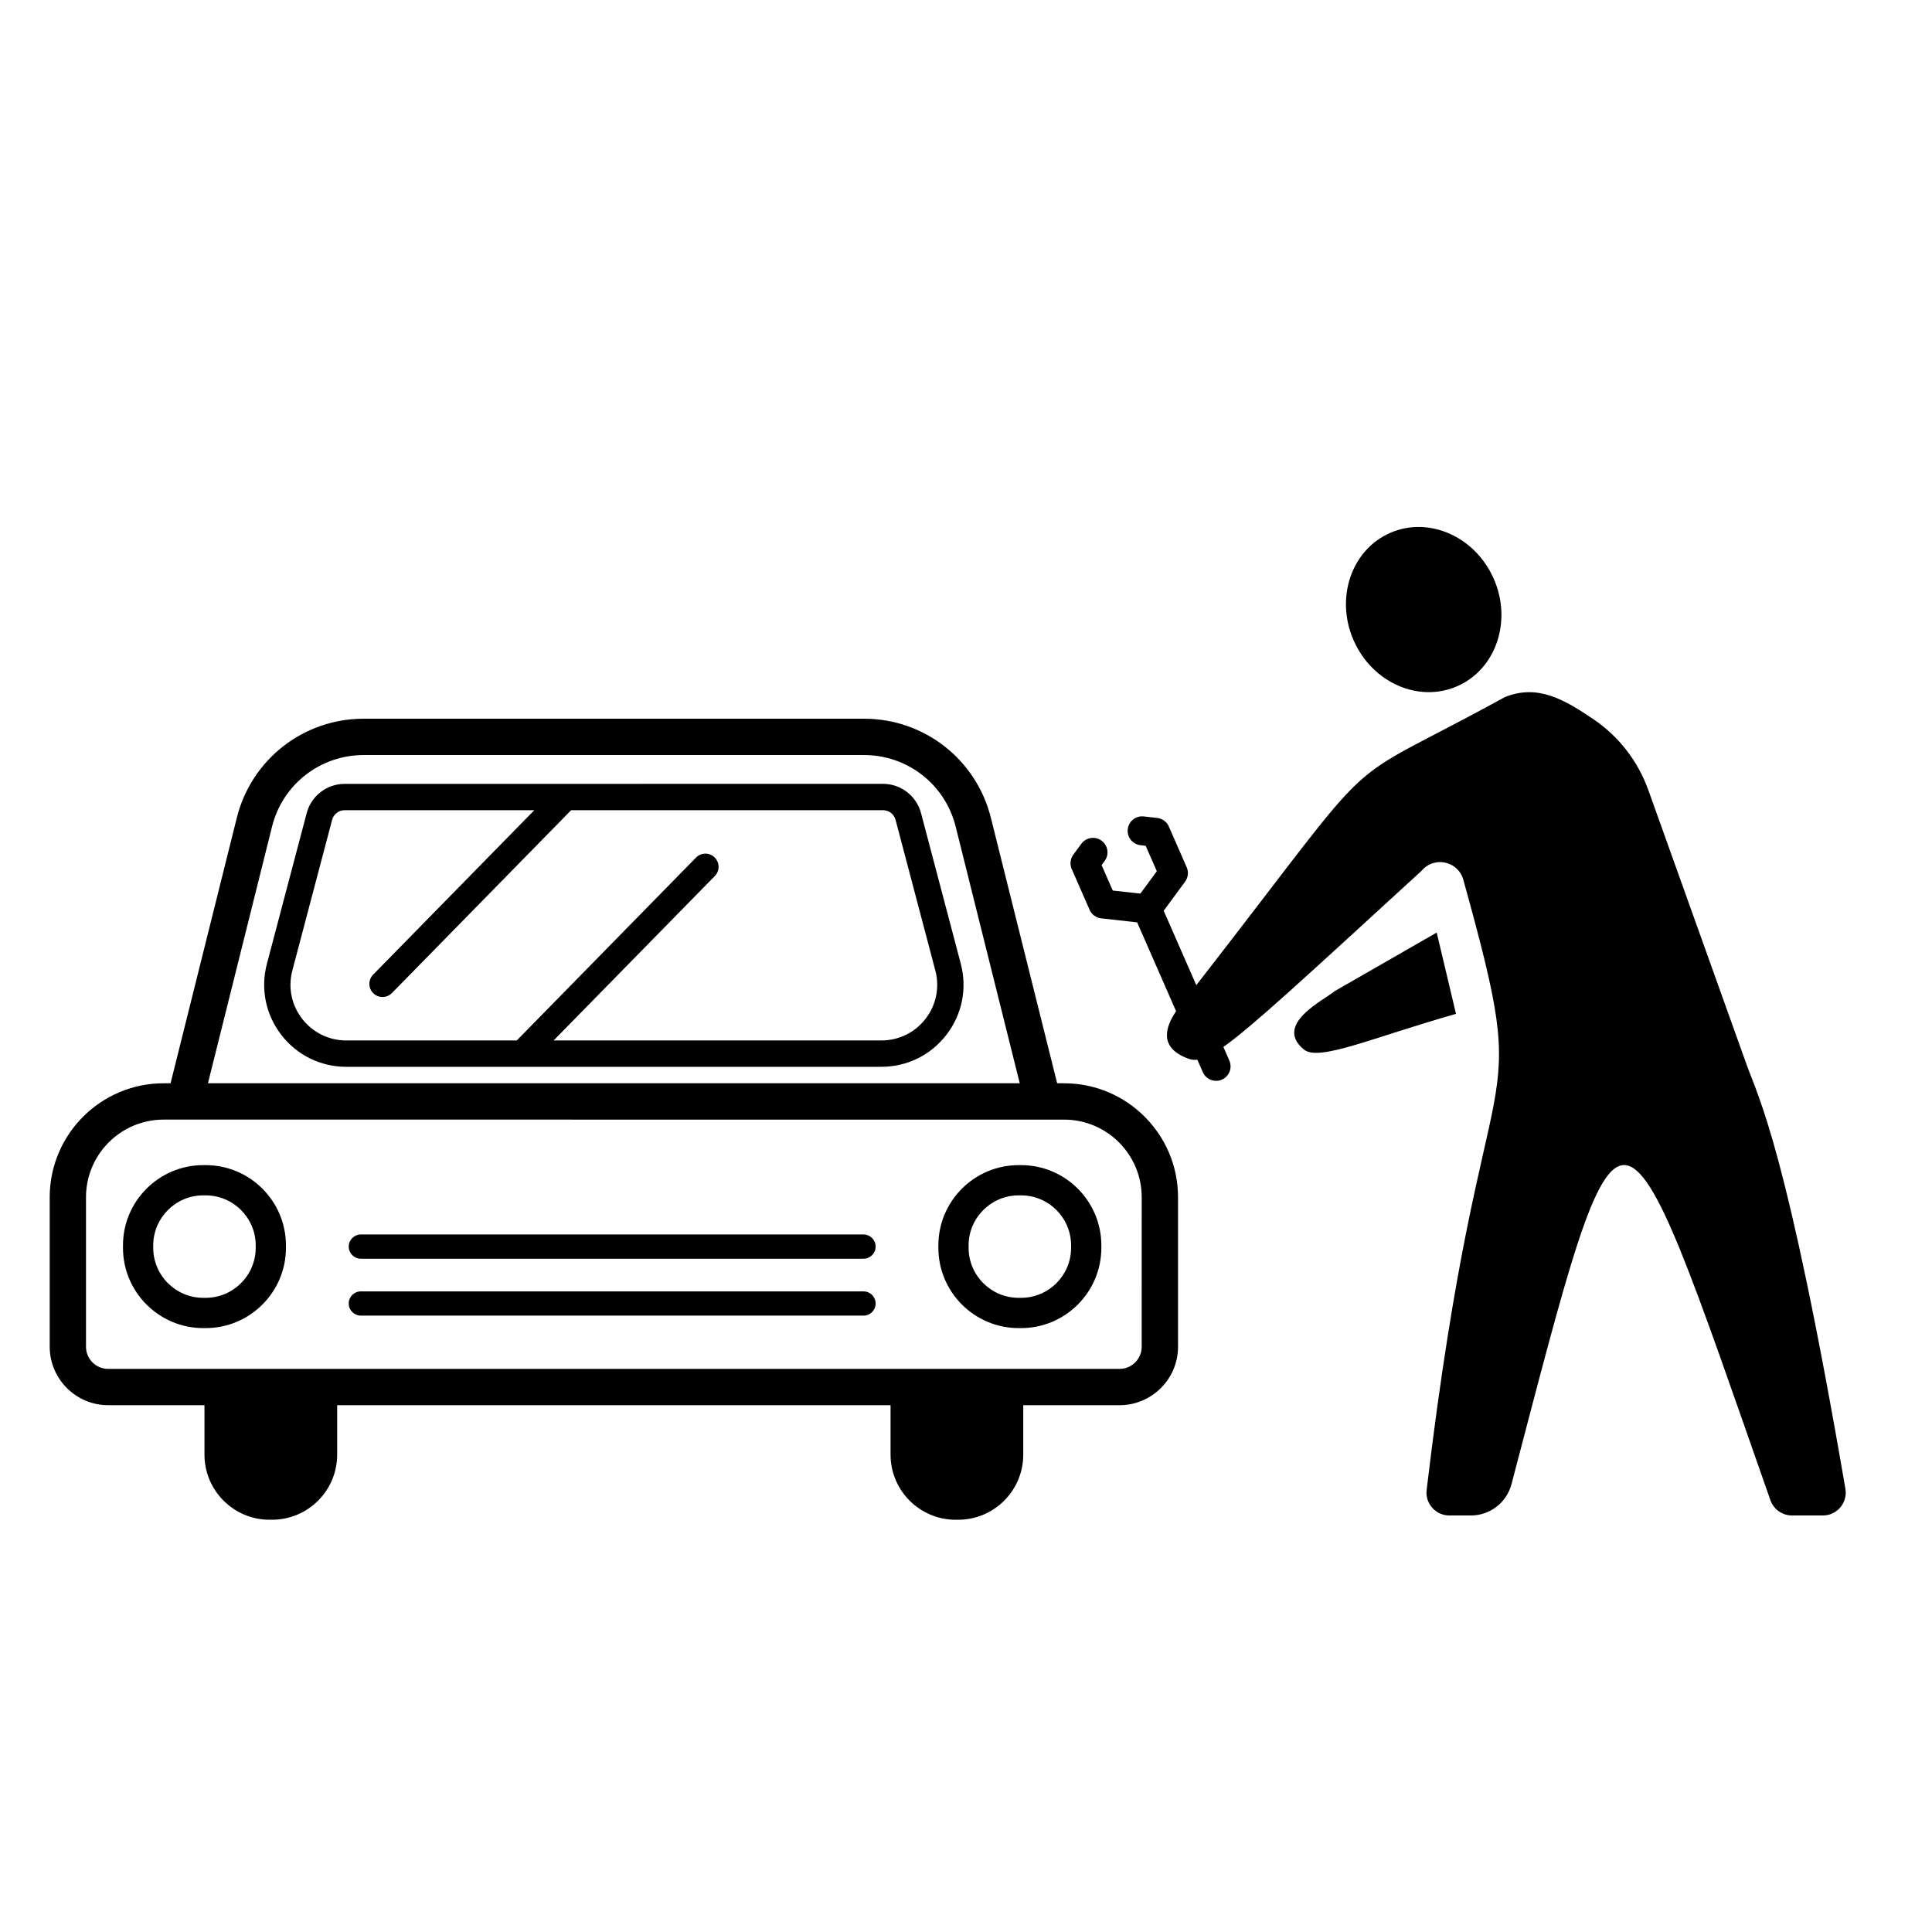
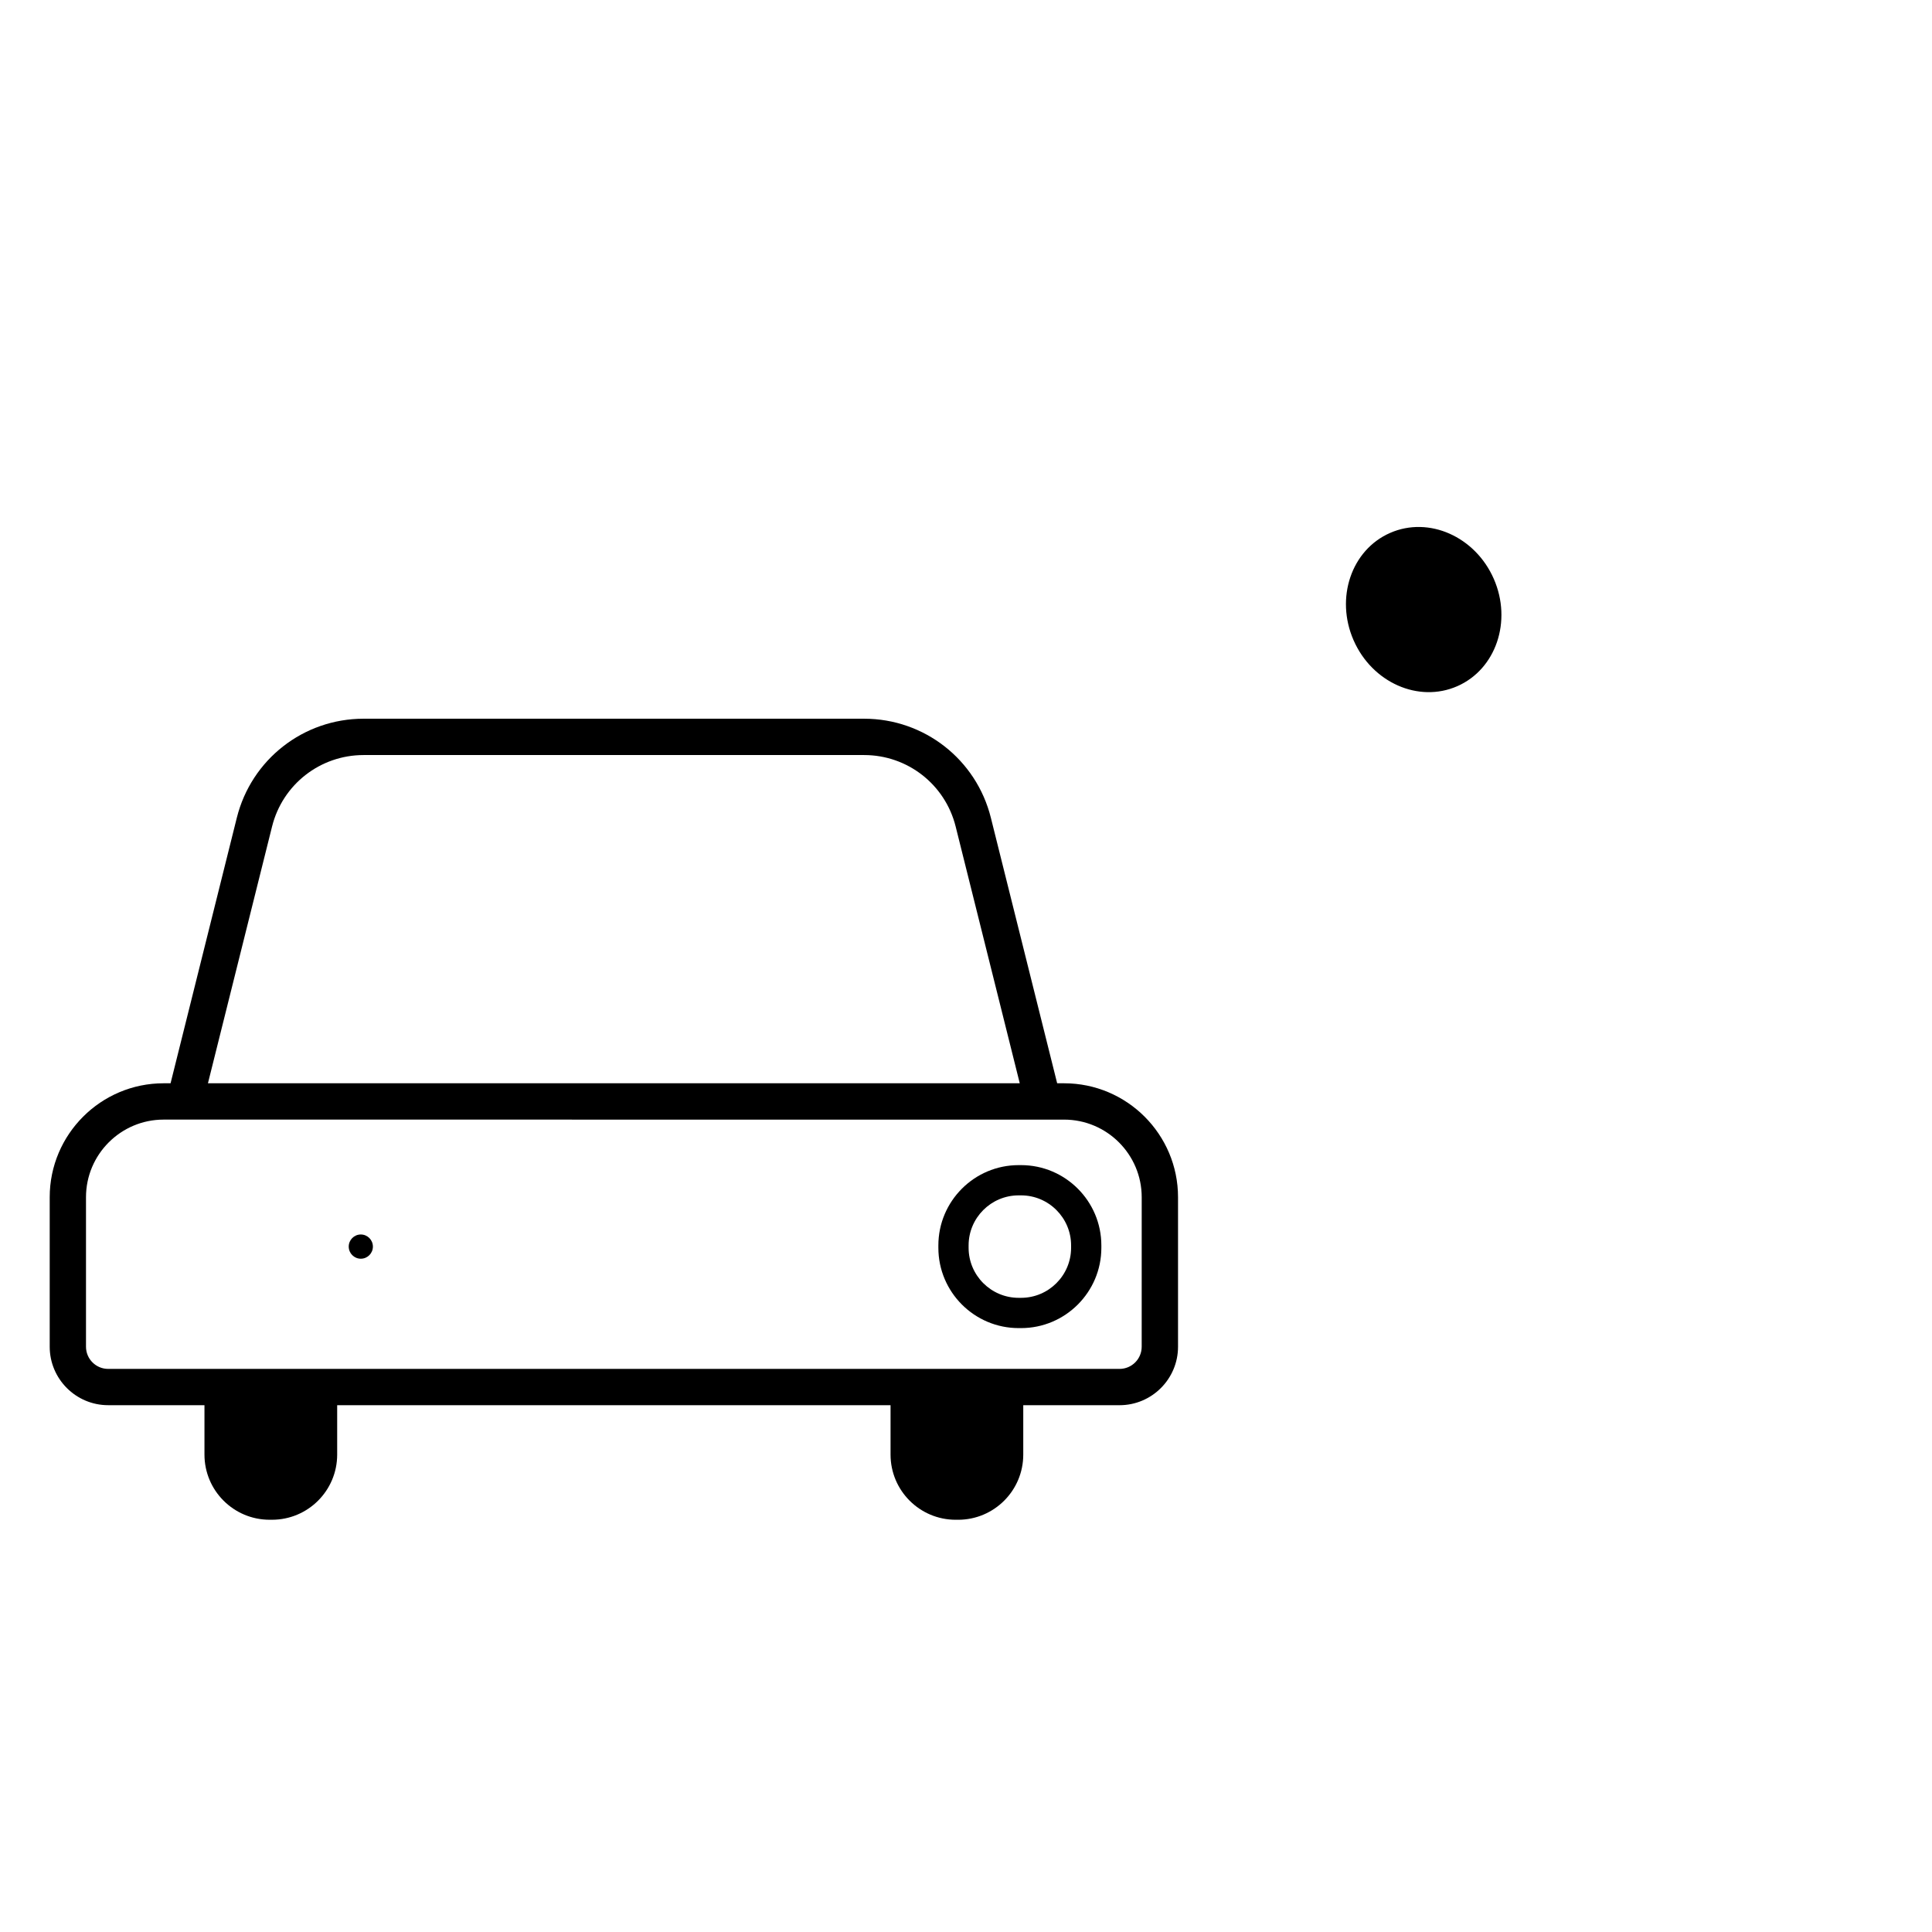
<svg xmlns="http://www.w3.org/2000/svg" fill="#000000" width="800px" height="800px" version="1.1" viewBox="144 144 512 512">
  <g>
-     <path d="m398.62 399.4-10.535-39.906c-1.203-4.574-5.352-7.769-10.078-7.769l-84.113 0.004h-0.035-58.508c-4.731 0-8.879 3.195-10.078 7.766l-10.535 39.91c-1.734 6.578-0.348 13.438 3.797 18.832 4.152 5.387 10.434 8.48 17.234 8.48l141.81-0.004c6.805 0 13.082-3.09 17.234-8.48s5.539-12.25 3.805-18.832zm-9.324 14.57c-2.82 3.664-7.09 5.762-11.715 5.762l-86.867 0.004 42.719-43.578c1.352-1.375 1.328-3.582-0.051-4.934-1.375-1.355-3.586-1.328-4.934 0.051l-47.5 48.461h-45.176c-4.621 0-8.891-2.102-11.715-5.762-2.82-3.664-3.762-8.316-2.578-12.793l10.535-39.91c0.398-1.512 1.77-2.562 3.336-2.562h50.254l-42.719 43.578c-1.352 1.375-1.328 3.582 0.051 4.934 0.68 0.664 1.562 0.992 2.438 0.992 0.902 0 1.809-0.348 2.488-1.043l47.5-48.465h82.637c1.566 0 2.938 1.055 3.336 2.57l10.535 39.91c1.188 4.469 0.246 9.129-2.574 12.785z" />
    <path d="m426 431.08h-1.84l-17.574-70.379c-3.856-15.441-17.664-26.234-33.582-26.234h-132.65c-15.922 0-29.73 10.785-33.59 26.234l-17.562 70.379h-1.84c-16.645 0-30.188 13.543-30.188 30.188v39.625c0 8.543 6.949 15.496 15.492 15.496h25.52v13.09c0 9.539 7.734 17.27 17.27 17.27h0.629c9.539 0 17.27-7.734 17.27-17.27v-13.09l146.65 0.004v13.09c0 9.539 7.734 17.27 17.27 17.27h0.629c9.539 0 17.27-7.734 17.27-17.27v-13.09h25.52c8.543 0 15.496-6.953 15.496-15.496v-39.625c0.004-16.648-13.539-30.191-30.184-30.191zm-209.9-68.043c2.785-11.156 12.758-18.941 24.254-18.941h132.65c11.496 0 21.469 7.789 24.254 18.941l16.988 68.043h-215.14zm230.46 137.86c0 3.246-2.629 5.875-5.875 5.875h-268.02c-3.238 0-5.875-2.629-5.875-5.875v-39.625c0-11.34 9.23-20.566 20.57-20.566l238.64 0.004c11.34 0 20.566 9.227 20.566 20.566z" />
-     <path d="m198.5 452.77h-0.629c-11.734 0-21.281 9.547-21.281 21.281v0.629c0 11.734 9.547 21.281 21.281 21.281h0.629c11.734 0 21.281-9.547 21.281-21.281v-0.629c0-11.738-9.547-21.281-21.281-21.281zm13.266 21.906c0 7.309-5.949 13.262-13.266 13.262h-0.629c-7.316 0-13.266-5.949-13.266-13.262v-0.629c0-7.309 5.949-13.262 13.266-13.262h0.629c7.316 0 13.266 5.949 13.266 13.262z" />
    <path d="m414.59 452.77h-0.637c-11.734 0-21.277 9.547-21.277 21.281v0.629c0 11.734 9.547 21.281 21.277 21.281h0.637c11.734 0 21.281-9.547 21.281-21.281v-0.629c0-11.738-9.543-21.281-21.281-21.281zm13.262 21.906c0 7.309-5.949 13.262-13.262 13.262h-0.637c-7.309 0-13.262-5.949-13.262-13.262v-0.629c0-7.309 5.949-13.262 13.262-13.262h0.637c7.309 0 13.262 5.949 13.262 13.262z" />
-     <path d="m372.85 471.15h-133.23c-1.773 0-3.203 1.438-3.203 3.211 0 1.773 1.438 3.211 3.203 3.211h133.23c1.773 0 3.203-1.438 3.203-3.211-0.004-1.777-1.438-3.211-3.207-3.211z" />
-     <path d="m372.85 486.23h-133.23c-1.773 0-3.203 1.438-3.203 3.211 0 1.773 1.438 3.211 3.203 3.211h133.23c1.773 0 3.203-1.438 3.203-3.211-0.004-1.773-1.438-3.211-3.207-3.211z" />
-     <path d="m633.05 538.53c-15.512-90.379-23.074-103.7-26.223-112.51l-25.992-72.617c-2.727-7.613-7.769-14.188-14.461-18.727-7.926-5.375-14.887-9.438-23.598-5.926-47.098 25.902-29.508 9.211-81.742 76.328l-8.641-19.715 5.672-7.715c0.812-1.102 0.977-2.559 0.422-3.812l-4.731-10.801c-0.551-1.254-1.727-2.121-3.09-2.273l-3.562-0.398c-2.109-0.23-4.004 1.281-4.238 3.391-0.238 2.106 1.285 4.004 3.391 4.238l1.359 0.152 2.953 6.742-4.363 5.926-7.316-0.812-2.953-6.742 0.812-1.098c1.258-1.707 0.891-4.109-0.816-5.367-1.707-1.258-4.106-0.891-5.367 0.816l-2.121 2.883c-0.812 1.102-0.977 2.559-0.422 3.812l4.731 10.797c0.551 1.258 1.727 2.125 3.09 2.273l9.516 1.059 10.316 23.547c-2.727 4.062-4.797 9.648 3.246 12.574 0.746 0.273 1.516 0.383 2.394 0.289l1.445 3.293c0.629 1.441 2.039 2.301 3.516 2.301 0.516 0 1.039-0.105 1.535-0.324 1.941-0.852 2.828-3.113 1.977-5.055l-1.578-3.602c7.805-5.535 22.066-18.797 52.559-46.723 3.301-3.926 9.648-2.543 11.02 2.398 19.402 69.848 5.316 35.262-9.715 161.7-0.43 3.602 2.379 6.785 6.004 6.785h5.738c5.047 0 9.473-3.43 10.75-8.316 29.926-114.06 27.578-112.77 68.598 4.242 0.852 2.422 3.148 4.074 5.719 4.074h8.195c3.766 0.008 6.609-3.394 5.973-7.086z" />
-     <path d="m524.74 391.14-26.992 15.496c-2.766 2.348-16.32 8.762-8.219 15.488 3.965 3.285 18.078-3.133 40.328-9.441z" />
+     <path d="m372.85 471.15h-133.23c-1.773 0-3.203 1.438-3.203 3.211 0 1.773 1.438 3.211 3.203 3.211c1.773 0 3.203-1.438 3.203-3.211-0.004-1.777-1.438-3.211-3.207-3.211z" />
    <path d="m530.19 325.85c10.258-4.492 14.59-17.234 9.68-28.449-4.918-11.215-17.215-16.668-27.477-12.172-10.262 4.492-14.59 17.234-9.68 28.449 4.918 11.223 17.219 16.672 27.477 12.172z" />
  </g>
</svg>